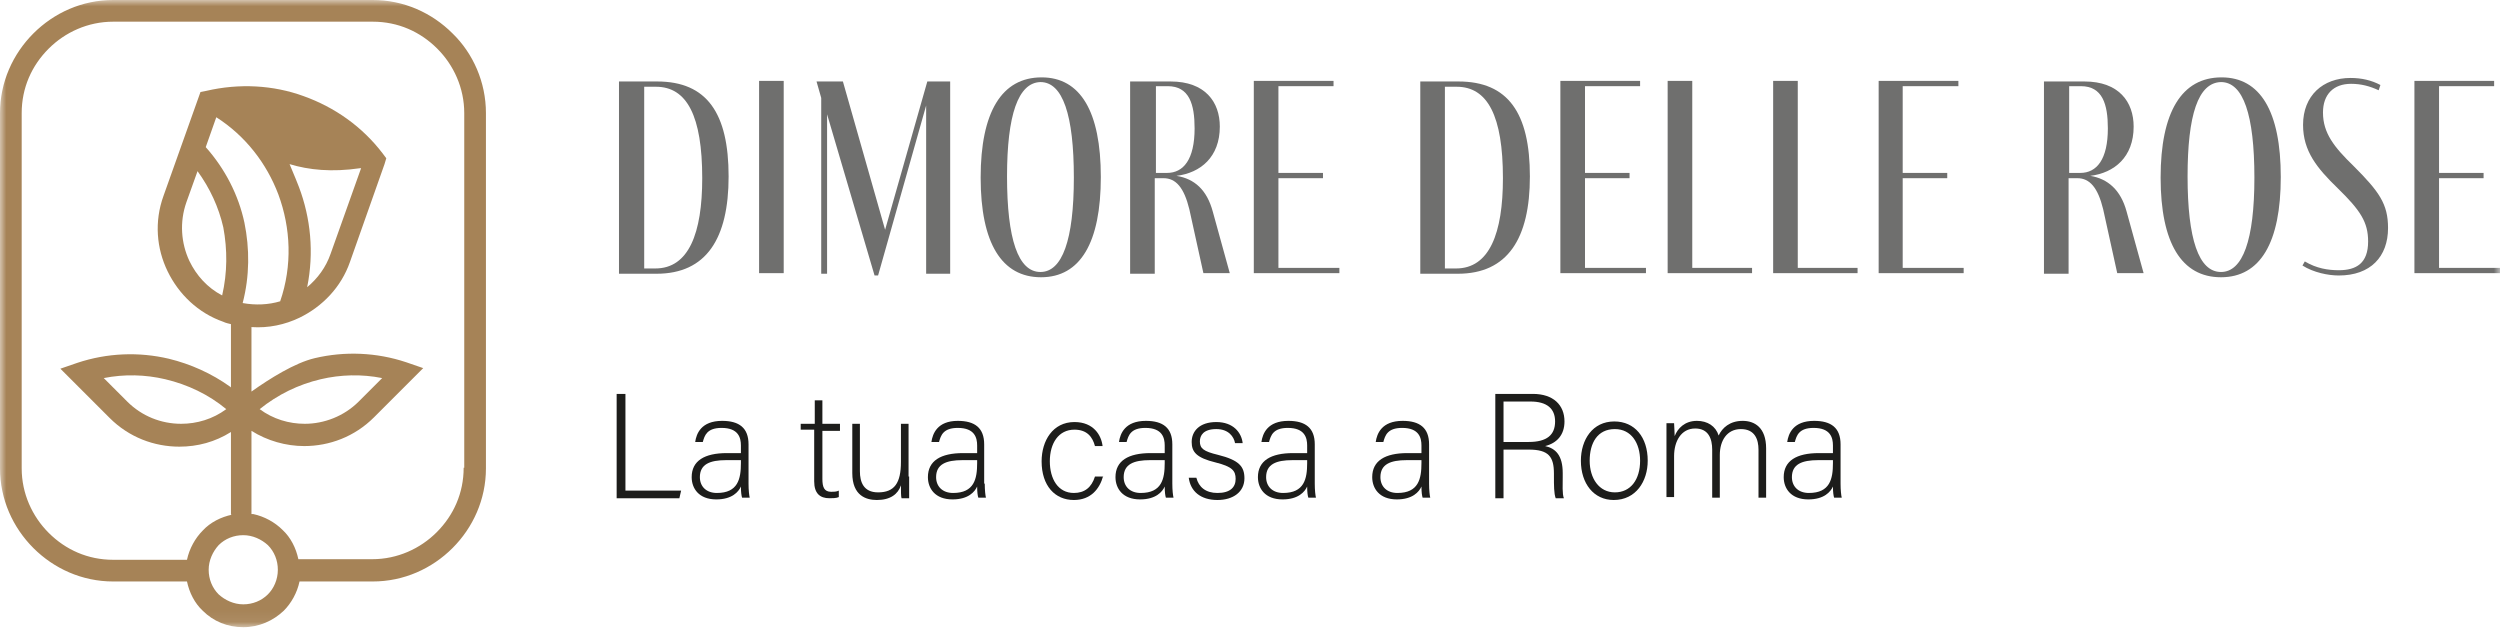
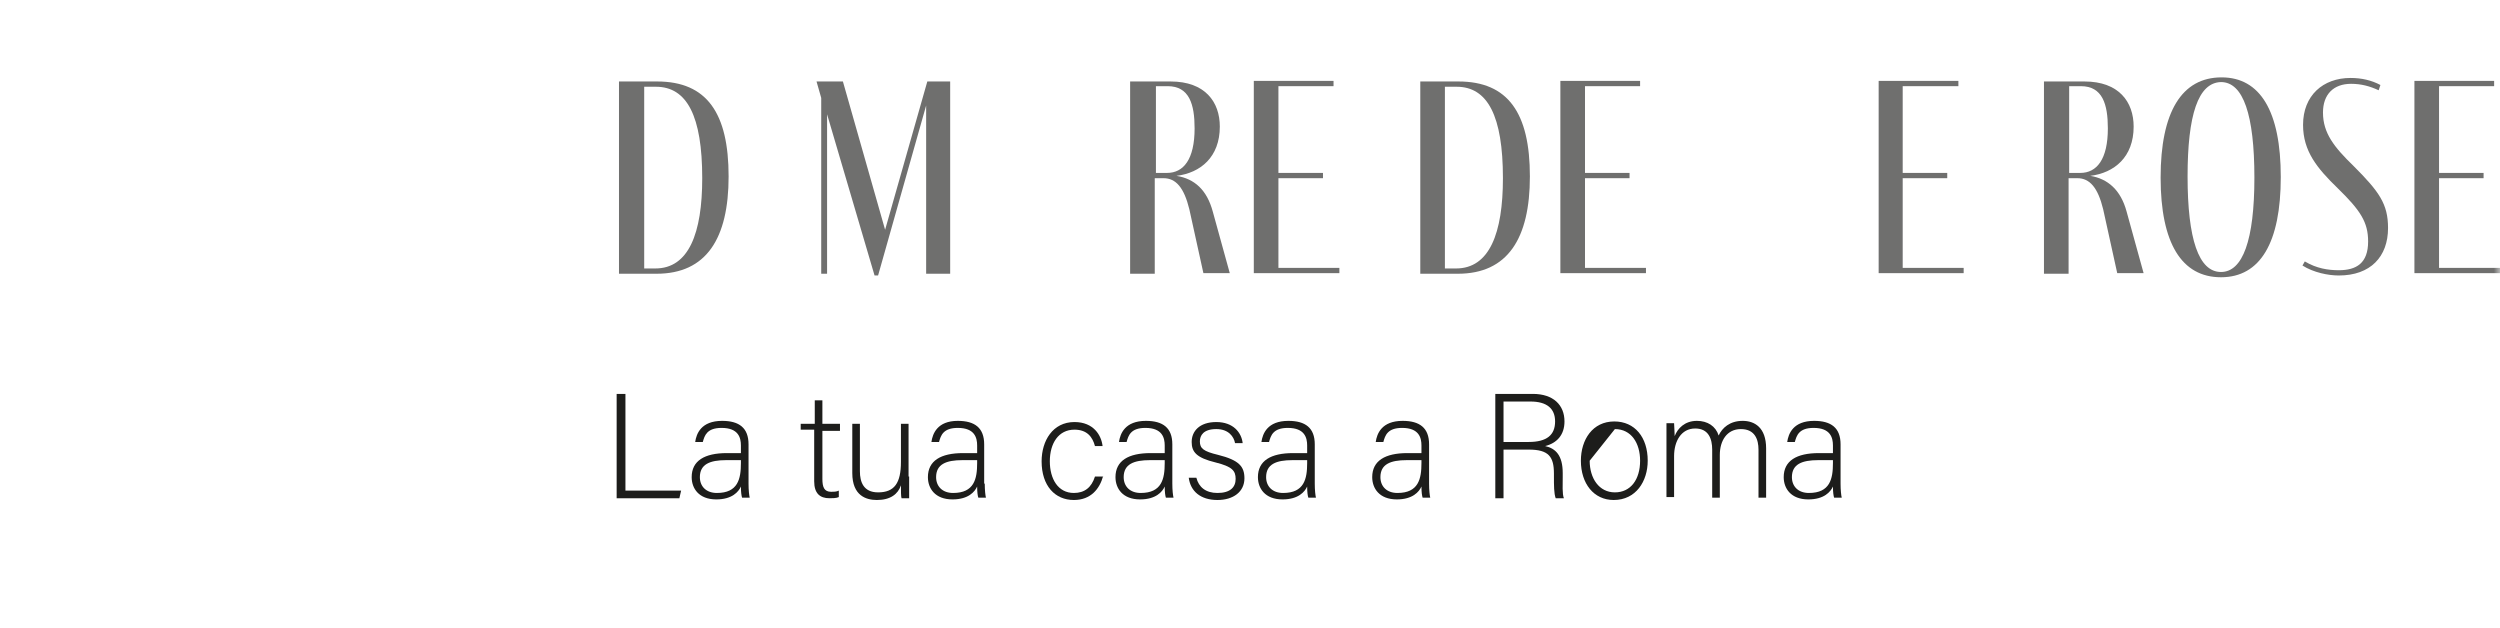
<svg xmlns="http://www.w3.org/2000/svg" xmlns:xlink="http://www.w3.org/1999/xlink" width="203px" height="51px" viewBox="0 0 203 51" version="1.1">
  <title>Group 33</title>
  <defs>
    <polygon id="path-1" points="0 50.928 203 50.928 203 0 0 0" />
  </defs>
  <g id="Page-1" stroke="none" stroke-width="1" fill="none" fill-rule="evenodd">
    <g id="1C-GARBO-HOME_MENUAPERTO_mob" transform="translate(-22, -10)">
      <g id="Group-33" transform="translate(22, 10)">
        <path d="M53.213,21.799 C55.926,21.799 57.021,18.943 57.021,14.469 C57.021,9.424 55.783,7.044 53.261,7.044 L52.309,7.044 L52.309,21.799 L53.213,21.799 Z M53.356,6.616 C57.402,6.616 59.163,9.186 59.163,14.327 C59.163,19.372 57.354,22.228 53.308,22.228 L50.262,22.228 L50.262,6.616 L53.356,6.616 Z" id="Fill-1" fill="#6F6F6E" />
        <mask id="mask-2" fill="white">
          <use xlink:href="#path-1" />
        </mask>
        <g id="Clip-4" />
-         <polygon id="Fill-3" fill="#6F6F6E" mask="url(#mask-2)" points="61.638 22.18 63.637 22.18 63.637 6.568 61.638 6.568" />
        <polygon id="Fill-5" fill="#6F6F6E" mask="url(#mask-2)" points="77.154 6.616 77.154 22.228 75.203 22.228 75.203 8.567 71.3 22.37 71.014 22.37 67.159 9.281 67.159 22.228 66.683 22.228 66.683 7.949 66.302 6.616 68.444 6.616 71.871 18.658 75.298 6.616" />
-         <path d="M81.771,14.327 C81.771,19.419 82.675,22.085 84.484,22.085 C86.245,22.085 87.197,19.515 87.197,14.422 C87.197,9.329 86.293,6.664 84.484,6.664 C82.675,6.711 81.771,9.329 81.771,14.327 M89.387,14.374 C89.387,19.705 87.721,22.513 84.532,22.513 C81.343,22.513 79.629,19.753 79.629,14.422 C79.629,9.091 81.343,6.283 84.579,6.283 C87.721,6.283 89.387,9.043 89.387,14.374" id="Fill-6" fill="#6F6F6E" mask="url(#mask-2)" />
        <path d="M93.861,14.041 L94.765,14.041 C96.098,14.041 97.002,12.946 97.002,10.424 C97.002,8.472 96.574,6.997 94.813,6.997 L93.861,6.997 L93.861,14.041 Z M99.858,22.18 L97.716,22.18 L96.574,16.992 C96.145,15.231 95.479,14.469 94.479,14.469 L93.766,14.469 L93.766,22.228 L91.766,22.228 L91.766,6.616 L95.051,6.616 C97.859,6.616 99.049,8.282 99.049,10.281 C99.049,12.756 97.478,14.041 95.527,14.279 C97.002,14.517 98.002,15.421 98.478,17.182 L99.858,22.18 Z" id="Fill-7" fill="#6F6F6E" mask="url(#mask-2)" />
        <polygon id="Fill-8" fill="#6F6F6E" mask="url(#mask-2)" points="108.711 22.18 101.809 22.18 101.809 6.568 108.283 6.568 108.283 6.997 103.808 6.997 103.808 14.041 107.426 14.041 107.426 14.469 103.808 14.469 103.808 21.752 108.758 21.752 108.758 22.18" />
        <path d="M118.23,21.799 C120.943,21.799 122.038,18.943 122.038,14.469 C122.038,9.424 120.8,7.044 118.278,7.044 L117.326,7.044 L117.326,21.799 L118.23,21.799 Z M118.421,6.616 C122.466,6.616 124.227,9.186 124.227,14.327 C124.227,19.372 122.419,22.228 118.373,22.228 L115.327,22.228 L115.327,6.616 L118.421,6.616 Z" id="Fill-9" fill="#6F6F6E" mask="url(#mask-2)" />
        <polygon id="Fill-10" fill="#6F6F6E" mask="url(#mask-2)" points="133.604 22.18 126.702 22.18 126.702 6.568 133.176 6.568 133.176 6.997 128.702 6.997 128.702 14.041 132.319 14.041 132.319 14.469 128.702 14.469 128.702 21.752 133.652 21.752 133.652 22.18" />
-         <polygon id="Fill-11" fill="#6F6F6E" mask="url(#mask-2)" points="142.219 22.18 135.413 22.18 135.413 6.568 137.412 6.568 137.412 21.752 142.267 21.752 142.267 22.18" />
-         <polygon id="Fill-12" fill="#6F6F6E" mask="url(#mask-2)" points="150.786 22.18 143.98 22.18 143.98 6.568 145.979 6.568 145.979 21.752 150.834 21.752 150.834 22.18" />
        <polygon id="Fill-13" fill="#6F6F6E" mask="url(#mask-2)" points="159.449 22.18 152.547 22.18 152.547 6.568 159.021 6.568 159.021 6.997 154.499 6.997 154.499 14.041 158.116 14.041 158.116 14.469 154.499 14.469 154.499 21.752 159.449 21.752" />
        <path d="M168.016,14.041 L168.921,14.041 C170.253,14.041 171.158,12.946 171.158,10.424 C171.158,8.472 170.729,6.997 168.968,6.997 L168.016,6.997 L168.016,14.041 Z M174.061,22.18 L171.919,22.18 L170.777,16.992 C170.349,15.231 169.682,14.469 168.683,14.469 L167.969,14.469 L167.969,22.228 L165.97,22.228 L165.97,6.616 L169.254,6.616 C172.062,6.616 173.252,8.282 173.252,10.281 C173.252,12.756 171.681,14.041 169.73,14.279 C171.158,14.517 172.205,15.421 172.681,17.182 L174.061,22.18 Z" id="Fill-14" fill="#6F6F6E" mask="url(#mask-2)" />
        <path d="M177.631,14.327 C177.631,19.419 178.535,22.085 180.344,22.085 C182.105,22.085 183.057,19.515 183.057,14.422 C183.057,9.329 182.153,6.664 180.344,6.664 C178.488,6.711 177.631,9.329 177.631,14.327 M185.199,14.374 C185.199,19.705 183.533,22.513 180.344,22.513 C177.155,22.513 175.442,19.753 175.442,14.422 C175.442,9.091 177.155,6.283 180.392,6.283 C183.533,6.283 185.199,9.043 185.199,14.374" id="Fill-15" fill="#6F6F6E" mask="url(#mask-2)" />
        <path d="M193.147,7.33 C192.434,6.997 191.72,6.806 190.91,6.806 C189.483,6.806 188.626,7.663 188.626,9.139 C188.626,10.804 189.53,11.947 191.101,13.47 C193.195,15.564 193.909,16.564 193.909,18.515 C193.909,20.847 192.481,22.37 189.911,22.37 C189.054,22.37 187.864,22.132 186.96,21.561 L187.15,21.228 C188.102,21.799 189.054,21.942 189.911,21.942 C191.339,21.942 192.291,21.371 192.291,19.61 C192.291,18.039 191.672,17.087 189.816,15.279 C188.15,13.66 187.008,12.28 187.008,10.138 C187.008,7.758 188.626,6.33 190.863,6.33 C191.767,6.33 192.576,6.521 193.29,6.902 L193.147,7.33 Z" id="Fill-16" fill="#6F6F6E" mask="url(#mask-2)" />
        <polygon id="Fill-17" fill="#6F6F6E" mask="url(#mask-2)" points="202.952 22.18 196.051 22.18 196.051 6.568 202.524 6.568 202.524 6.997 198.05 6.997 198.05 14.041 201.667 14.041 201.667 14.469 198.05 14.469 198.05 21.752 203 21.752 203 22.18" />
        <polygon id="Fill-18" fill="#1D1D1B" mask="url(#mask-2)" points="50.119 31.985 50.786 31.985 50.786 39.838 55.307 39.838 55.165 40.457 50.072 40.457 50.072 31.985" />
        <path d="M60.162,37.363 L58.972,37.363 C57.64,37.363 56.83,37.697 56.83,38.744 C56.83,39.505 57.354,40.029 58.211,40.029 C59.924,40.029 60.162,38.887 60.162,37.601 L60.162,37.363 Z M60.781,39.267 C60.781,39.791 60.829,40.219 60.876,40.41 L60.257,40.41 C60.21,40.267 60.162,39.981 60.162,39.505 C59.972,39.934 59.448,40.552 58.163,40.552 C56.735,40.552 56.164,39.648 56.164,38.744 C56.164,37.411 57.211,36.792 59.02,36.792 L60.162,36.792 L60.162,36.174 C60.162,35.555 59.972,34.746 58.592,34.746 C57.402,34.746 57.211,35.364 57.068,35.888 L56.45,35.888 C56.545,35.222 56.926,34.174 58.639,34.174 C60.019,34.174 60.781,34.746 60.781,36.078 L60.781,39.267 Z" id="Fill-19" fill="#1D1D1B" mask="url(#mask-2)" />
        <path d="M65.017,34.412 L66.159,34.412 L66.159,32.509 L66.778,32.509 L66.778,34.412 L68.206,34.412 L68.206,34.984 L66.778,34.984 L66.778,38.887 C66.778,39.553 66.921,39.934 67.492,39.934 C67.683,39.934 67.921,39.934 68.111,39.838 L68.111,40.362 C67.921,40.457 67.587,40.457 67.349,40.457 C66.588,40.457 66.112,40.076 66.112,39.077 L66.112,34.888 L65.017,34.888 L65.017,34.412 Z" id="Fill-20" fill="#1D1D1B" mask="url(#mask-2)" />
        <path d="M73.823,38.696 L73.823,40.457 L73.204,40.457 C73.156,40.314 73.156,39.886 73.156,39.41 C72.918,40.124 72.299,40.6 71.205,40.6 C70.348,40.6 69.206,40.267 69.206,38.411 L69.206,34.412 L69.824,34.412 L69.824,38.268 C69.824,39.125 70.11,39.981 71.3,39.981 C72.633,39.981 73.156,39.22 73.156,37.506 L73.156,34.412 L73.775,34.412 L73.775,38.696 L73.823,38.696 Z" id="Fill-21" fill="#1D1D1B" mask="url(#mask-2)" />
        <path d="M79.344,37.363 L78.154,37.363 C76.821,37.363 76.012,37.697 76.012,38.744 C76.012,39.505 76.536,40.029 77.392,40.029 C79.106,40.029 79.344,38.887 79.344,37.601 L79.344,37.363 Z M79.962,39.267 C79.962,39.791 80.01,40.219 80.058,40.41 L79.439,40.41 C79.391,40.267 79.344,39.981 79.344,39.505 C79.153,39.934 78.63,40.552 77.345,40.552 C75.917,40.552 75.346,39.648 75.346,38.744 C75.346,37.411 76.393,36.792 78.201,36.792 L79.344,36.792 L79.344,36.174 C79.344,35.555 79.153,34.746 77.773,34.746 C76.583,34.746 76.393,35.364 76.25,35.888 L75.631,35.888 C75.726,35.222 76.107,34.174 77.773,34.174 C79.153,34.174 79.915,34.746 79.915,36.078 L79.915,39.267 L79.962,39.267 Z" id="Fill-22" fill="#1D1D1B" mask="url(#mask-2)" />
        <path d="M89.577,38.649 C89.291,39.696 88.577,40.6 87.197,40.6 C85.674,40.6 84.579,39.458 84.579,37.459 C84.579,35.793 85.484,34.27 87.245,34.27 C88.815,34.27 89.434,35.364 89.529,36.221 L88.911,36.221 C88.72,35.507 88.292,34.888 87.245,34.888 C85.96,34.888 85.246,35.983 85.246,37.459 C85.246,38.887 85.912,40.029 87.197,40.029 C88.054,40.029 88.625,39.6 88.911,38.696 L89.577,38.696 L89.577,38.649 Z" id="Fill-23" fill="#1D1D1B" mask="url(#mask-2)" />
        <path d="M94.575,37.363 L93.385,37.363 C92.052,37.363 91.243,37.697 91.243,38.744 C91.243,39.505 91.766,40.029 92.623,40.029 C94.337,40.029 94.575,38.887 94.575,37.601 L94.575,37.363 Z M95.193,39.267 C95.193,39.791 95.241,40.219 95.289,40.41 L94.67,40.41 C94.622,40.267 94.575,39.981 94.575,39.505 C94.384,39.934 93.861,40.552 92.576,40.552 C91.148,40.552 90.577,39.648 90.577,38.744 C90.577,37.411 91.624,36.792 93.432,36.792 L94.575,36.792 L94.575,36.174 C94.575,35.555 94.384,34.746 93.004,34.746 C91.814,34.746 91.624,35.364 91.481,35.888 L90.862,35.888 C90.957,35.222 91.338,34.174 93.052,34.174 C94.432,34.174 95.193,34.746 95.193,36.078 L95.193,39.267 Z" id="Fill-24" fill="#1D1D1B" mask="url(#mask-2)" />
        <path d="M97.145,38.791 C97.335,39.553 97.906,40.029 98.858,40.029 C99.906,40.029 100.334,39.553 100.334,38.887 C100.334,38.22 100.048,37.887 98.716,37.554 C97.145,37.173 96.764,36.697 96.764,35.888 C96.764,35.031 97.383,34.27 98.763,34.27 C100.143,34.27 100.81,35.126 100.905,35.983 L100.286,35.983 C100.191,35.46 99.763,34.841 98.763,34.841 C97.716,34.841 97.43,35.364 97.43,35.84 C97.43,36.411 97.716,36.649 98.906,36.935 C100.619,37.363 101.048,37.887 101.048,38.839 C101.048,39.934 100.143,40.6 98.858,40.6 C97.478,40.6 96.669,39.886 96.526,38.791 L97.145,38.791 Z" id="Fill-25" fill="#1D1D1B" mask="url(#mask-2)" />
        <path d="M106.141,37.363 L104.951,37.363 C103.618,37.363 102.809,37.697 102.809,38.744 C102.809,39.505 103.332,40.029 104.189,40.029 C105.903,40.029 106.141,38.887 106.141,37.601 L106.141,37.363 Z M106.759,39.267 C106.759,39.791 106.807,40.219 106.855,40.41 L106.236,40.41 C106.188,40.267 106.141,39.981 106.141,39.505 C105.95,39.934 105.427,40.552 104.142,40.552 C102.714,40.552 102.143,39.648 102.143,38.744 C102.143,37.411 103.19,36.792 104.998,36.792 L106.141,36.792 L106.141,36.174 C106.141,35.555 105.95,34.746 104.57,34.746 C103.38,34.746 103.19,35.364 103.047,35.888 L102.428,35.888 C102.523,35.222 102.904,34.174 104.618,34.174 C105.998,34.174 106.759,34.746 106.759,36.078 L106.759,39.267 Z" id="Fill-26" fill="#1D1D1B" mask="url(#mask-2)" />
        <path d="M115.422,37.363 L114.232,37.363 C112.899,37.363 112.09,37.697 112.09,38.744 C112.09,39.505 112.614,40.029 113.471,40.029 C115.184,40.029 115.422,38.887 115.422,37.601 L115.422,37.363 Z M116.041,39.267 C116.041,39.791 116.088,40.219 116.136,40.41 L115.517,40.41 C115.47,40.267 115.422,39.981 115.422,39.505 C115.232,39.934 114.708,40.552 113.423,40.552 C111.995,40.552 111.424,39.648 111.424,38.744 C111.424,37.411 112.471,36.792 114.28,36.792 L115.422,36.792 L115.422,36.174 C115.422,35.555 115.232,34.746 113.851,34.746 C112.661,34.746 112.471,35.364 112.328,35.888 L111.709,35.888 C111.805,35.222 112.185,34.174 113.899,34.174 C115.279,34.174 116.041,34.746 116.041,36.078 L116.041,39.267 Z" id="Fill-27" fill="#1D1D1B" mask="url(#mask-2)" />
        <path d="M122.086,35.888 L124.132,35.888 C125.608,35.888 126.274,35.317 126.274,34.222 C126.274,33.175 125.608,32.604 124.275,32.604 L122.086,32.604 L122.086,35.888 Z M122.086,36.507 L122.086,40.457 L121.419,40.457 L121.419,31.985 L124.465,31.985 C126.131,31.985 127.036,32.889 127.036,34.222 C127.036,35.317 126.417,35.983 125.465,36.221 C126.322,36.411 126.893,36.983 126.893,38.411 L126.893,38.744 C126.893,39.315 126.845,40.124 126.988,40.457 L126.322,40.457 C126.179,40.076 126.179,39.41 126.179,38.696 L126.179,38.458 C126.179,37.078 125.751,36.507 124.132,36.507 L122.086,36.507 Z" id="Fill-28" fill="#1D1D1B" mask="url(#mask-2)" />
-         <path d="M129.082,37.411 C129.082,38.839 129.844,39.981 131.129,39.981 C132.414,39.981 133.176,38.934 133.176,37.411 C133.176,35.983 132.462,34.841 131.129,34.841 C129.701,34.841 129.082,35.983 129.082,37.411 M133.794,37.411 C133.794,39.077 132.842,40.6 131.034,40.6 C129.415,40.6 128.368,39.267 128.368,37.411 C128.368,35.698 129.32,34.222 131.081,34.222 C132.747,34.222 133.794,35.507 133.794,37.411" id="Fill-29" fill="#1D1D1B" mask="url(#mask-2)" />
+         <path d="M129.082,37.411 C129.082,38.839 129.844,39.981 131.129,39.981 C132.414,39.981 133.176,38.934 133.176,37.411 C133.176,35.983 132.462,34.841 131.129,34.841 M133.794,37.411 C133.794,39.077 132.842,40.6 131.034,40.6 C129.415,40.6 128.368,39.267 128.368,37.411 C128.368,35.698 129.32,34.222 131.081,34.222 C132.747,34.222 133.794,35.507 133.794,37.411" id="Fill-29" fill="#1D1D1B" mask="url(#mask-2)" />
        <path d="M135.317,35.936 L135.317,34.365 L135.936,34.365 C135.936,34.555 135.984,35.079 135.984,35.412 C136.222,34.793 136.793,34.174 137.792,34.174 C138.649,34.174 139.316,34.603 139.554,35.364 C139.839,34.746 140.458,34.174 141.505,34.174 C142.457,34.174 143.409,34.698 143.409,36.411 L143.409,40.41 L142.79,40.41 L142.79,36.507 C142.79,35.698 142.505,34.841 141.362,34.841 C140.22,34.841 139.649,35.793 139.649,36.935 L139.649,40.41 L139.03,40.41 L139.03,36.507 C139.03,35.65 138.744,34.793 137.65,34.793 C136.507,34.793 135.936,35.84 135.936,37.03 L135.936,40.362 L135.317,40.362 L135.317,35.936 Z" id="Fill-30" fill="#1D1D1B" mask="url(#mask-2)" />
        <path d="M148.835,37.363 L147.645,37.363 C146.312,37.363 145.503,37.697 145.503,38.744 C145.503,39.505 146.027,40.029 146.883,40.029 C148.597,40.029 148.835,38.887 148.835,37.601 L148.835,37.363 Z M149.454,39.267 C149.454,39.791 149.501,40.219 149.549,40.41 L148.93,40.41 C148.883,40.267 148.835,39.981 148.835,39.505 C148.645,39.934 148.121,40.552 146.836,40.552 C145.408,40.552 144.837,39.648 144.837,38.744 C144.837,37.411 145.884,36.792 147.693,36.792 L148.835,36.792 L148.835,36.174 C148.835,35.555 148.645,34.746 147.264,34.746 C146.074,34.746 145.884,35.364 145.741,35.888 L145.122,35.888 C145.218,35.222 145.598,34.174 147.312,34.174 C148.692,34.174 149.454,34.746 149.454,36.078 L149.454,39.267 Z" id="Fill-31" fill="#1D1D1B" mask="url(#mask-2)" />
-         <path d="M18.372,33.223 C17.278,34.032 15.992,34.412 14.707,34.412 C13.089,34.412 11.518,33.794 10.328,32.604 L8.425,30.7 C10.091,30.367 11.804,30.414 13.422,30.795 C15.231,31.223 16.944,32.033 18.372,33.223 L18.372,33.223 Z M24.274,15.183 C24.227,15.041 23.894,14.231 23.513,13.327 C25.083,13.803 26.94,13.993 29.224,13.66 L29.32,13.66 L26.845,20.609 C26.464,21.704 25.797,22.608 24.941,23.322 C25.512,20.514 25.226,17.706 24.274,15.183 L24.274,15.183 Z M21.085,33.223 C22.561,32.033 24.227,31.223 26.035,30.795 C27.654,30.414 29.367,30.367 31.033,30.7 L29.129,32.604 C27.939,33.794 26.321,34.412 24.75,34.412 C23.465,34.412 22.18,34.032 21.085,33.223 L21.085,33.223 Z M37.649,37.982 C37.649,40.029 36.84,41.838 35.46,43.218 C34.127,44.551 32.271,45.407 30.224,45.407 L24.227,45.407 C24.036,44.503 23.608,43.646 22.942,43.027 C22.323,42.409 21.466,41.933 20.562,41.742 L20.419,41.742 L20.419,34.984 C21.704,35.793 23.227,36.221 24.703,36.221 C26.749,36.221 28.796,35.46 30.367,33.889 L34.365,29.891 L32.985,29.415 C30.557,28.606 27.987,28.51 25.559,29.082 C23.941,29.462 21.894,30.747 20.419,31.795 L20.419,26.559 C21.799,26.654 23.132,26.369 24.322,25.797 C26.178,24.893 27.701,23.322 28.415,21.276 L31.223,13.327 L31.366,12.851 L31.081,12.47 C29.415,10.281 27.178,8.71 24.655,7.806 C22.18,6.902 19.419,6.759 16.754,7.377 L16.278,7.473 L13.279,15.897 C12.518,17.992 12.708,20.181 13.613,22.037 C14.517,23.894 16.088,25.417 18.134,26.131 C18.325,26.226 18.563,26.273 18.753,26.321 L18.753,31.461 L18.706,31.414 C17.182,30.319 15.469,29.558 13.708,29.129 C11.28,28.558 8.71,28.653 6.283,29.462 L4.902,29.938 L8.901,33.936 C10.471,35.507 12.518,36.269 14.565,36.269 C16.04,36.269 17.468,35.888 18.753,35.079 L18.753,41.79 L18.848,41.79 C17.944,41.98 17.087,42.409 16.468,43.075 C15.85,43.694 15.374,44.551 15.183,45.455 L9.186,45.455 C7.14,45.455 5.331,44.646 3.951,43.265 C2.618,41.933 1.761,40.076 1.761,38.03 L1.761,9.186 C1.761,7.14 2.57,5.331 3.951,3.951 C5.283,2.618 7.14,1.761 9.186,1.761 L30.272,1.761 C32.318,1.761 34.127,2.57 35.507,3.951 C36.84,5.283 37.697,7.14 37.697,9.186 L37.697,37.982 L37.649,37.982 Z M18.039,23.989 C16.849,23.37 15.945,22.37 15.374,21.181 C14.707,19.753 14.565,18.039 15.136,16.421 L16.04,13.898 C17.04,15.279 17.754,16.802 18.134,18.468 C18.468,20.276 18.468,22.132 18.039,23.989 L18.039,23.989 Z M19.848,18.087 C19.372,15.85 18.277,13.708 16.706,11.947 L17.563,9.519 C19.943,11.042 21.657,13.279 22.608,15.802 C23.608,18.515 23.751,21.561 22.751,24.465 C21.799,24.75 20.752,24.798 19.705,24.608 C20.276,22.418 20.276,20.181 19.848,18.087 L19.848,18.087 Z M21.752,48.263 C21.228,48.787 20.514,49.072 19.753,49.072 C18.991,49.072 18.277,48.739 17.754,48.263 C17.23,47.74 16.944,47.026 16.944,46.264 C16.944,45.502 17.278,44.789 17.754,44.265 C18.277,43.741 18.991,43.456 19.753,43.456 C20.514,43.456 21.228,43.789 21.752,44.265 C22.275,44.789 22.561,45.502 22.561,46.264 C22.561,47.073 22.228,47.787 21.752,48.263 L21.752,48.263 Z M36.745,2.713 C35.079,1.047 32.794,0 30.272,0 L9.186,0 C6.664,0 4.379,1.047 2.713,2.713 C1.047,4.379 0,6.664 0,9.186 L0,38.03 C0,40.552 1.047,42.837 2.713,44.503 C4.379,46.169 6.664,47.216 9.186,47.216 L15.183,47.216 C15.374,48.12 15.802,48.977 16.468,49.596 C17.325,50.453 18.468,50.928 19.753,50.928 C21.038,50.928 22.18,50.405 23.037,49.596 C23.656,48.977 24.132,48.12 24.322,47.216 L30.272,47.216 C32.794,47.216 35.079,46.169 36.745,44.503 C38.411,42.837 39.458,40.552 39.458,38.03 L39.458,9.186 C39.458,6.664 38.411,4.331 36.745,2.713 L36.745,2.713 Z" id="Fill-32" fill="#A68357" mask="url(#mask-2)" />
      </g>
    </g>
  </g>
</svg>